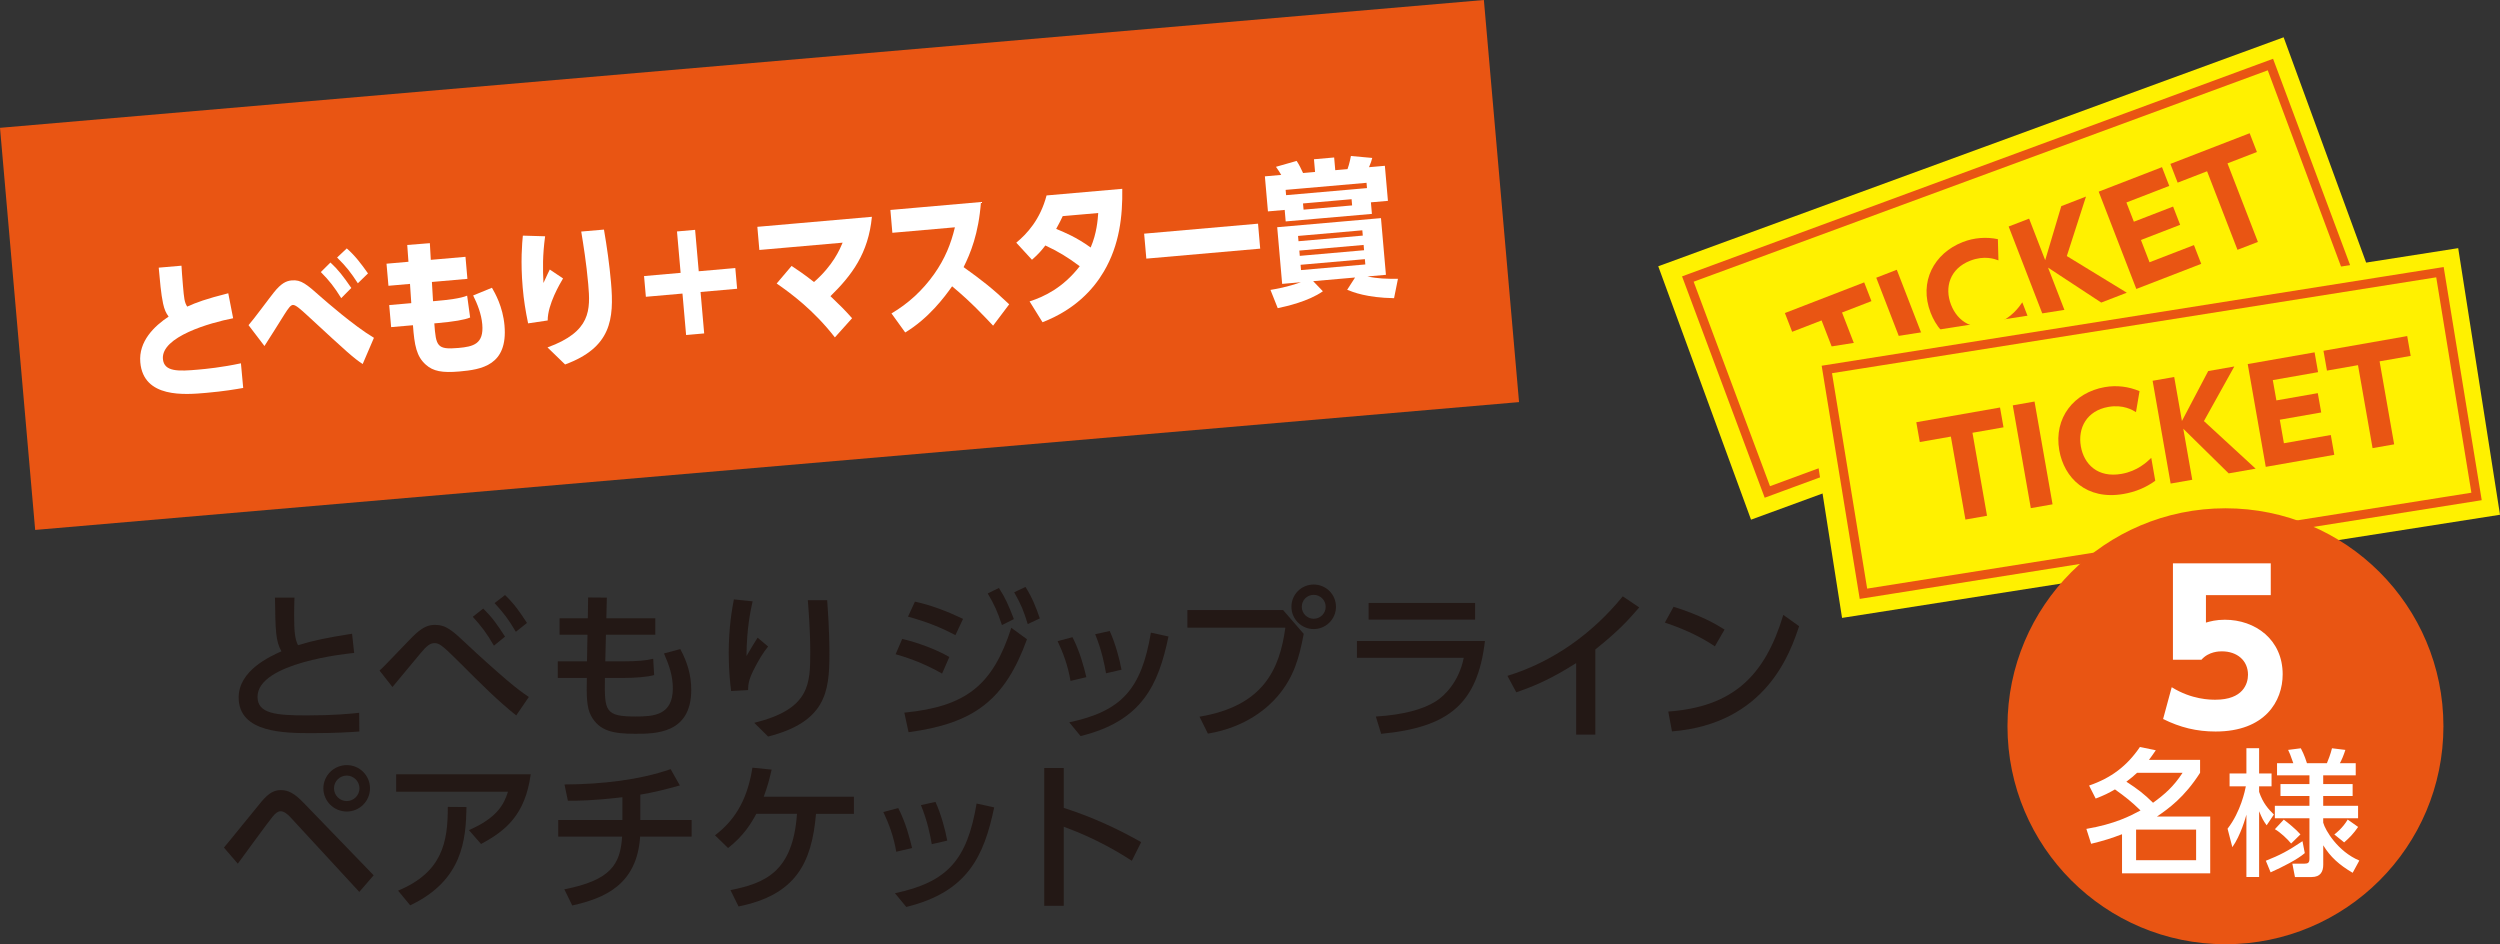
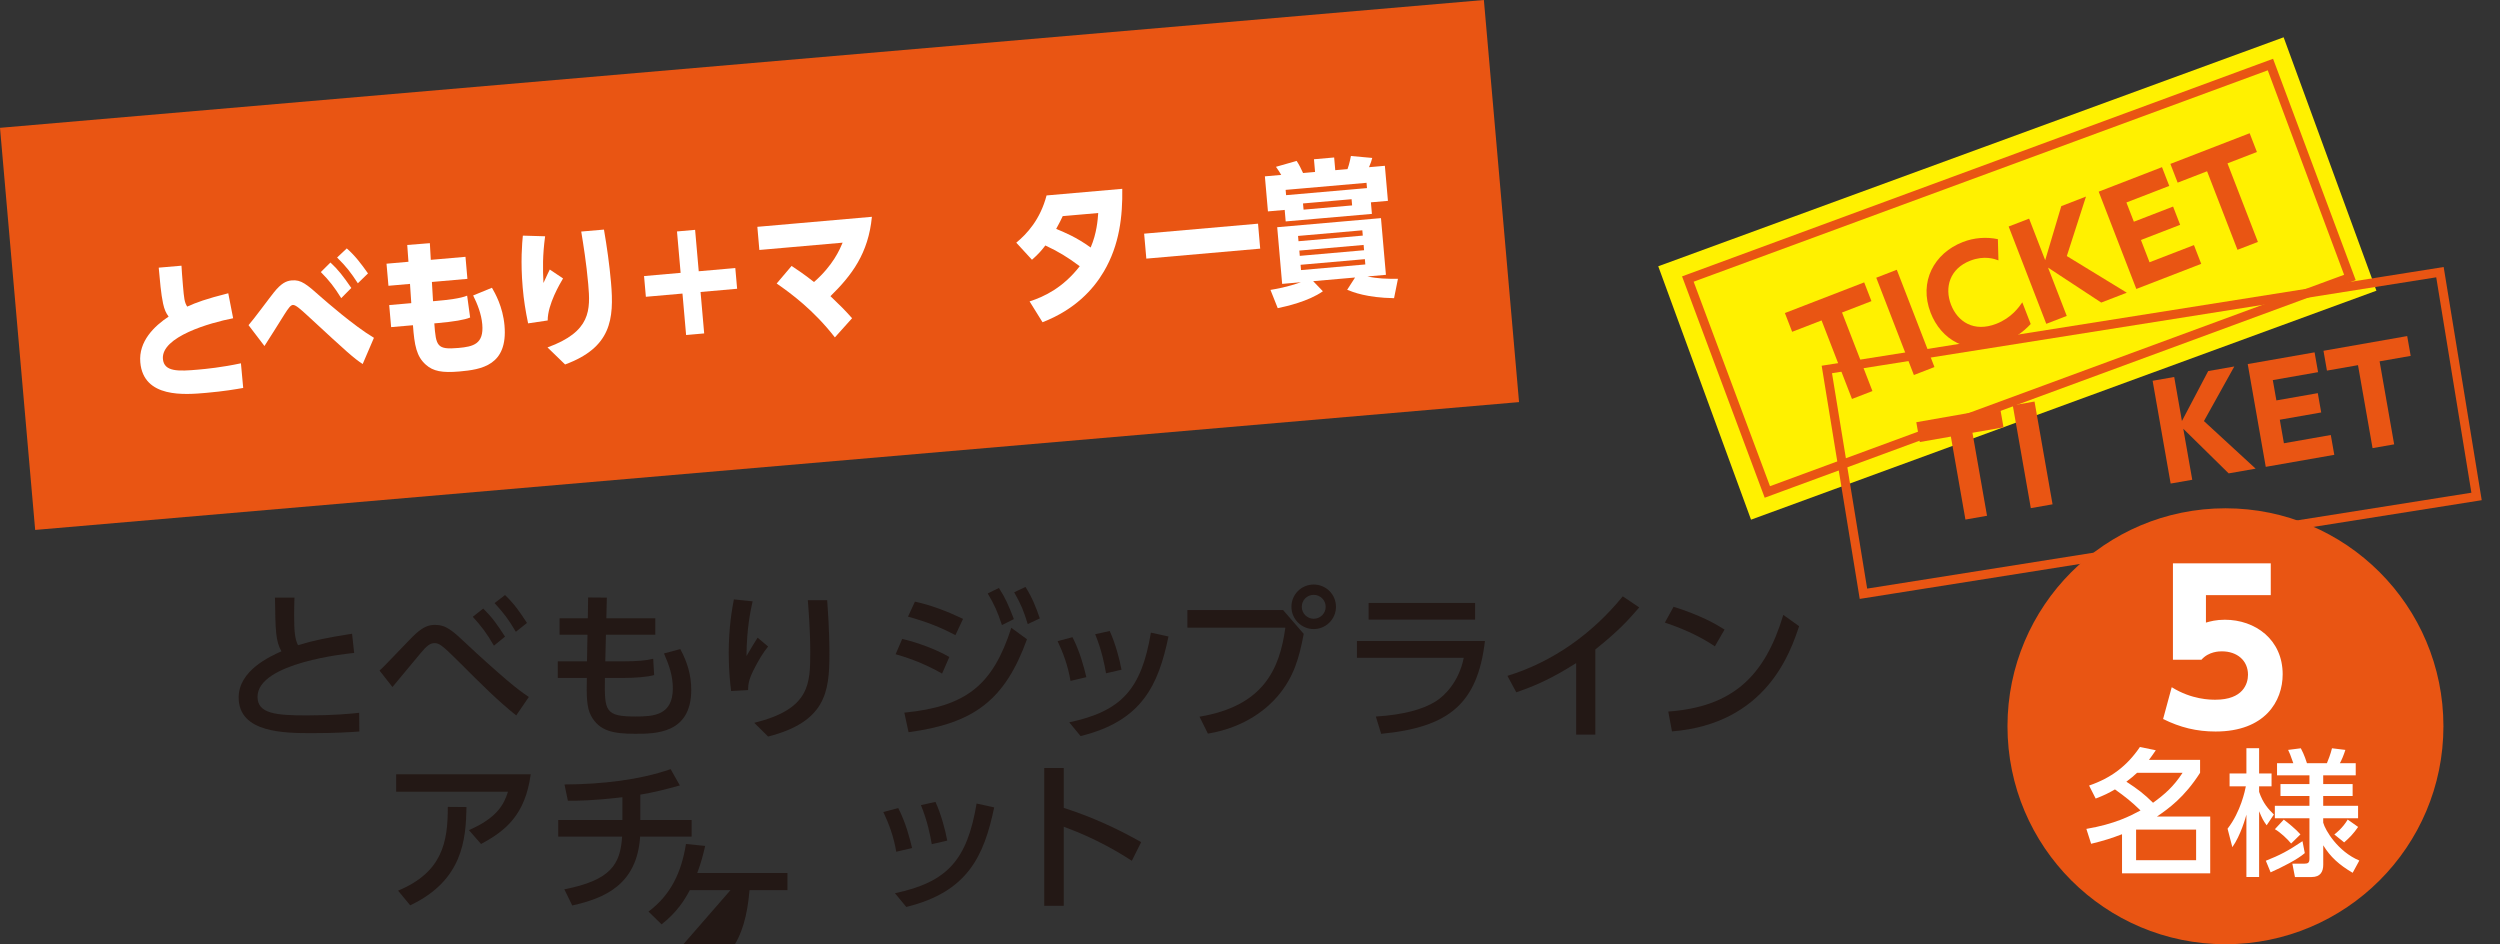
<svg xmlns="http://www.w3.org/2000/svg" id="_レイヤー_1" width="661.09" height="249.68" viewBox="0 0 661.09 249.68">
  <rect x="0" y="0" width="661.09" height="249.68" fill="#333333" stroke="none" />
  <defs>
    <style>.cls-1{fill:#231815;}.cls-2{fill:#fff;}.cls-3{fill:#e95513;}.cls-4{fill:#fff100;}.cls-5{fill:none;stroke:#e95513;stroke-miterlimit:10;stroke-width:2.38px;}</style>
  </defs>
  <path class="cls-1" d="M93.66,172.66c-1.79.17-25.56,2.56-25.56,11.61,0,4.44,4.86,4.91,13.01,4.91,7,0,11.52-.43,13.87-.69l.04,4.95c-2.56.17-6.18.43-12.33.43-7.34,0-19.58,0-19.58-9.43,0-7.17,8.36-10.88,11.31-12.21-1.53-2.69-1.58-5.42-1.71-14.21h5.16c-.04,1.37-.09,2.56-.09,4.7,0,4.44.22,6.23,1.02,7.89,4.23-1.28,7.81-2.01,14.3-3.03l.55,5.07Z" />
  <path class="cls-1" d="M136.5,189.18c-4.78-3.8-9.09-8.11-15.23-14.25-4.56-4.57-5.25-4.86-6.4-4.86-1.06,0-2.01.64-3.75,2.77-2.05,2.48-5.3,6.4-7.34,8.83l-3.42-4.35c1.62-1.41,8.07-8.4,9.52-9.69,1.92-1.71,3.28-2.39,5.16-2.39,2.95,0,4.61,1.5,8.71,5.38,2.13,2.04,7.77,7.12,10.37,9.3,2.43,2.05,3.79,3.07,5.72,4.39l-3.33,4.87ZM127.79,160.93c2.3,2.26,3.59,4.05,5.76,7.42l-2.94,2.39c-1.88-3.25-3.25-5.08-5.59-7.64l2.77-2.18ZM133.55,157.35c2.39,2.3,3.84,4.35,5.8,7.38l-2.94,2.34c-1.97-3.32-3.12-4.86-5.63-7.59l2.77-2.13Z" />
  <path class="cls-1" d="M173.29,163.49v4.35h-13.06l-.17,7.04h4.99c3.37,0,5.84-.21,7.68-.68l.25,4.31c-1.71.51-5.12.76-7.94.76h-5.08c-.13,8.75,0,10.2,8.11,10.2,4.65,0,9.85-.25,9.85-7.42,0-3.24-.89-5.97-2.34-9.26l4.31-1.15c1.83,3.37,2.9,6.82,2.9,10.79,0,11.61-9.47,11.61-14.85,11.61-5.8,0-9.47-.73-11.65-4.78-1.2-2.22-1.2-5.38-1.11-9.99h-7.68v-4.39h7.72l.13-7.04h-7.38v-4.35h7.47l.08-5.5,4.95.04-.13,5.46h12.93Z" />
  <path class="cls-1" d="M199.02,159.01c-.51,2.3-1.58,7.08-1.62,14.47,1.32-2.26,2.18-3.67,2.94-4.86l2.77,2.34c-1.28,1.58-2.48,3.5-3.93,6.4-1.24,2.52-1.32,3.71-1.36,5.12l-4.48.25c-.21-1.66-.64-5.16-.64-9.98,0-6.91.89-11.74,1.36-14.25l4.95.51ZM218.74,158.71c.59,7.81.59,13.14.59,14.34,0,10.07-1.11,17.84-16.21,21.72l-3.67-3.63c14.72-3.63,14.81-10.24,14.81-18.69,0-5.98-.47-11.39-.64-13.74h5.12Z" />
  <path class="cls-1" d="M249.12,178.12c-5.25-3.03-10.2-4.52-12.29-5.12l1.75-4.05c3.97.94,8.75,2.65,12.46,4.78l-1.92,4.39ZM239.14,188.45c16.3-1.62,23.38-7.17,28.29-22.44l4.14,3.03c-5.84,16.13-14.04,22.27-31.32,24.58l-1.11-5.16ZM252.66,167.97c-4.02-2.13-7.51-3.5-12.55-4.91l1.83-3.97c4.35.94,8.62,2.6,12.72,4.56l-2.01,4.31ZM264.14,155.47c1.71,2.6,2.56,4.61,3.97,8.24l-3.16,1.58c-1.2-3.58-1.92-5.25-3.76-8.36l2.95-1.45ZM271.18,155.21c1.79,2.86,2.73,5.25,3.79,8.32l-3.2,1.5c-1.07-3.46-1.71-5.12-3.59-8.41l2.99-1.41Z" />
  <path class="cls-1" d="M283.08,180.05c-.68-4.09-1.96-7.42-3.41-10.5l3.93-1.06c1.92,3.71,2.99,7.72,3.67,10.58l-4.18.98ZM282.75,191.01c13.83-2.95,19.07-8.71,21.59-23.72l4.65,1.02c-2.69,12.88-7,22.36-23.25,26.33l-2.99-3.63ZM292.47,178.04c-.38-2.26-1.11-6.02-2.86-10.33l3.84-.85c1.45,3.16,2.6,7.38,3.12,10.24l-4.1.94Z" />
  <path class="cls-1" d="M339.29,161.31l5.46,6.31c-1.2,6.36-2.6,11.39-6.82,16.39-2.52,2.99-8.28,8.28-18.52,9.99l-2.22-4.48c16.86-2.81,21.2-12.5,22.7-23.55h-25.9v-4.65h25.3ZM353.28,160.46c0,3.29-2.69,5.89-5.89,5.89s-5.89-2.6-5.89-5.89,2.64-5.89,5.89-5.89,5.89,2.6,5.89,5.89ZM344.24,160.46c0,1.75,1.41,3.16,3.16,3.16s3.16-1.41,3.16-3.16-1.41-3.16-3.16-3.16-3.16,1.37-3.16,3.16Z" />
  <path class="cls-1" d="M392.67,169.51c-1.96,16.77-9.73,22.83-27.44,24.54l-1.41-4.57c7.42-.47,12.5-1.92,15.83-4.01,2.34-1.45,6.14-5.16,7.42-11.52h-28.25v-4.44h33.84ZM390.07,159.44v4.4h-28.16v-4.4h28.16Z" />
  <path class="cls-1" d="M421.86,194.25h-5.07v-18.9c-7,4.44-11.52,6.23-15.83,7.72l-2.35-4.35c12.08-3.71,22.53-11.22,30.51-21.03l4.35,2.94c-3.37,3.93-6.05,6.66-11.6,11.1v22.53Z" />
  <path class="cls-1" d="M453.48,170.92c-2.73-1.84-6.87-4.18-13.23-6.28l2.3-4.18c7.17,2.22,11.43,4.7,13.48,6.02l-2.56,4.44ZM441.15,188.16c16.94-1.24,25.51-9.22,30.42-25.56l4.18,2.99c-2.3,6.87-8.62,25.81-33.62,27.82l-.98-5.25Z" />
-   <path class="cls-1" d="M59.22,224.12c1.62-1.88,8.49-10.45,9.94-12.16,2.01-2.39,3.46-3.03,5.12-3.03,1.92,0,3.58.81,6.14,3.5l18.39,19.03-3.8,4.39-18.22-19.75c-.73-.81-1.71-1.58-2.6-1.58-.68,0-1.36.55-2.01,1.32-1.58,1.92-7.98,10.8-9.3,12.55l-3.67-4.27ZM97.84,208.46c0,3.41-2.77,6.14-6.14,6.14s-6.19-2.73-6.19-6.14,2.81-6.14,6.19-6.14,6.14,2.73,6.14,6.14ZM88.32,208.46c0,1.83,1.5,3.37,3.37,3.37s3.37-1.53,3.37-3.37-1.53-3.37-3.37-3.37-3.37,1.5-3.37,3.37Z" />
  <path class="cls-1" d="M140.34,204.75c-1.45,10.62-6.49,14.89-13.14,18.43l-3.2-3.67c7.38-3.2,9.26-6.74,10.33-10.15h-29.57v-4.61h35.58ZM105.27,235.52c11.69-4.87,13.18-12.8,13.14-22.15l4.95.04c-.17,8.54-.94,19.38-14.89,25.99l-3.2-3.88Z" />
  <path class="cls-1" d="M169.32,216.83h13.57v4.39h-13.61c-.85,12.76-9.39,16.3-17.96,18.22l-2.09-4.27c12.33-2.43,14.81-6.61,15.28-13.95h-16.9v-4.39h16.98v-6.02c-7.89.94-11.99.94-14.42.94l-.9-4.31c9.9-.04,19.88-1.2,28.07-4.05l2.44,4.31c-4.18,1.15-6.87,1.83-10.46,2.43v6.7Z" />
-   <path class="cls-1" d="M193.17,235.38c8.96-1.83,16.51-4.65,17.58-20.18h-10.75c-1.41,2.6-3.33,5.8-7.47,9.05l-3.46-3.37c5.89-4.44,8.7-10.33,9.9-17.88l5.08.51c-.6,2.6-1.02,4.27-2.09,7.17h23.85v4.53h-10.03c-1.11,13.14-5.46,21.46-20.48,24.49l-2.13-4.31Z" />
+   <path class="cls-1" d="M193.17,235.38h-10.75c-1.41,2.6-3.33,5.8-7.47,9.05l-3.46-3.37c5.89-4.44,8.7-10.33,9.9-17.88l5.08.51c-.6,2.6-1.02,4.27-2.09,7.17h23.85v4.53h-10.03c-1.11,13.14-5.46,21.46-20.48,24.49l-2.13-4.31Z" />
  <path class="cls-1" d="M237,225.23c-.68-4.09-1.96-7.42-3.41-10.5l3.93-1.06c1.92,3.71,2.99,7.72,3.67,10.58l-4.18.98ZM236.66,236.2c13.83-2.95,19.07-8.71,21.59-23.72l4.65,1.02c-2.69,12.88-7,22.36-23.25,26.33l-2.99-3.63ZM246.39,223.23c-.38-2.26-1.11-6.02-2.86-10.33l3.84-.85c1.45,3.16,2.6,7.38,3.12,10.24l-4.1.94Z" />
  <path class="cls-1" d="M299.3,227.62c-2.82-1.79-8.87-5.67-18.01-9v20.91h-5.16v-36.44h5.16v10.54c9.52,3.03,16.81,7,20.48,9.05l-2.48,4.95Z" />
  <polygon class="cls-3" points="401.69 106.33 9.3 140.13 0 33.8 392.39 0 401.69 106.33" />
  <path class="cls-2" d="M61.64,84.16c-6.1,1.18-19.07,4.89-18.56,10.77.3,3.44,4.15,3.27,9.33,2.81,2.07-.18,6.32-.6,11.3-1.67l.6,6.52c-1.88.32-4.99.88-9.81,1.3-5.59.49-16.57,1.45-17.4-8.07-.49-5.56,3.7-9.59,7.49-12.1-.68-.91-1.11-1.8-1.47-3.46-.53-2.41-.86-6.21-1.15-9.48l6.02-.52c.09,1.44.15,2.56.39,5.32.29,3.28.38,4.35,1.12,5.5,2.39-1.09,5-2.05,10.86-3.53l1.29,6.62Z" />
  <path class="cls-2" d="M95.9,96.27c-2.6-1.78-3.44-2.52-14.63-12.86-1.73-1.58-3.08-2.83-3.82-2.77-.57.05-1.11.7-2.29,2.58-1.65,2.68-3.52,5.59-5.23,8.28l-4.21-5.52c1.17-1.27,5.73-7.47,6.72-8.68,1.85-2.3,3.17-3.02,4.69-3.15,2.53-.22,3.84.91,8.14,4.73.47.4,8.19,7.22,13.61,10.45l-2.98,6.95ZM87.38,69.42c2.01,1.84,3.4,3.65,5.52,6.73l-2.67,2.69c-1.85-2.98-3.09-4.56-5.39-6.9l2.54-2.52ZM91.7,65.69c2.15,1.87,3.79,4.03,5.61,6.61l-2.68,2.61c-1.96-2.98-2.96-4.3-5.49-6.81l2.56-2.41Z" />
  <path class="cls-2" d="M123.09,67.9l.51,5.84-9.39.82.3,5.09.6-.05c3.24-.28,6.64-.67,8.42-1.42l.79,5.78c-1.44.61-4.33,1.1-8.66,1.48l-.81.07c.43,6.09.72,6.99,6.38,6.5,3.94-.35,6.75-1.04,6.3-6.24-.24-2.8-1.32-5.44-2.41-7.64l4.97-2.04c.79,1.38,2.88,4.95,3.32,9.98.92,10.56-6.11,11.65-11.91,12.16-4.61.4-6.95-.07-8.87-1.77-2.5-2.2-3.04-5.13-3.43-10.46l-5.77.5-.51-5.83,5.84-.51-.34-5.09-5.7.5-.51-5.84,5.8-.51-.32-4.44,5.98-.48.25,4.41,9.18-.8Z" />
  <path class="cls-2" d="M144.15,62.47c-.69,5.09-.62,8.68-.44,12.37.95-2.06,1.28-2.81,1.67-3.57l3.51,2.36c-.77,1.31-4.08,6.84-4.06,11.11l-5.18.77c-.67-3.21-1.15-6.18-1.43-9.46-.6-6.88-.15-11.88.04-13.74l5.9.17ZM159.71,60.71c.79,4.6,1.45,9.26,1.86,13.94.86,9.8.05,17.24-12.14,21.73l-4.65-4.51c11.55-4.19,11.36-9.94,10.77-16.74-.49-5.6-1.32-10.64-1.85-13.9l6.02-.52Z" />
  <path class="cls-2" d="M179.03,61.2l4.78-.42.96,10.95,9.67-.85.48,5.48-9.67.85.96,10.96-4.78.42-.96-10.96-9.68.85-.48-5.48,9.67-.85-.96-10.95Z" />
  <path class="cls-2" d="M209.31,70.31c1.24.82,3.39,2.24,5.94,4.27,5.07-4.43,6.83-8.66,7.57-10.41l-22.02,1.93-.53-6.12,30.29-2.65c-.93,9.68-5.31,15.46-10.96,20.99,3.06,2.95,3.4,3.25,5.72,5.83l-4.55,5.07c-5.63-7.24-11.58-11.6-15.39-14.25l3.95-4.66Z" />
-   <path class="cls-2" d="M259.4,53.4c-.61,8.44-2.81,13.66-4.59,17.24,4.92,3.52,7.62,5.62,12.06,9.83l-4.26,5.65c-2.18-2.3-5.82-6.26-10.84-10.41-1.99,2.84-6.21,8.48-12.4,12.21l-3.63-5.04c4.42-2.6,8.19-6.04,11.29-10.41,2.9-4.12,4.44-8.01,5.48-12.36l-16.54,1.45-.52-6.04,23.96-2.1Z" />
  <path class="cls-2" d="M268.73,64.18c2.84-2.34,6.34-6.11,8.02-12.5l20.02-1.75c.1,7.16-.69,14.8-4.89,21.9-2.81,4.76-7.66,10.06-16.2,13.38l-3.42-5.51c3.97-1.27,8.9-3.68,13.26-9.3-3.22-2.41-5.62-3.86-9.09-5.49-.86,1.13-1.79,2.26-3.54,3.78l-4.15-4.52ZM281.02,57.15c-.5,1.09-.78,1.64-1.73,3.38,2.02.83,5.37,2.19,9.12,4.92,1.62-3.76,1.87-7.33,2-9.12l-9.39.82Z" />
  <path class="cls-2" d="M332.67,59.15l.57,6.6-30.11,2.64-.58-6.6,30.11-2.64Z" />
  <path class="cls-2" d="M362.78,56.56l-22.8,1.99-.26-3.04-4.43.39-.81-9.27,4.32-.38c-.28-.5-.83-1.38-1.39-2.14l5.47-1.56c.61.91,1.17,2.03,1.7,3.2l3.17-.28-.29-3.36,5.34-.47.29,3.36,3.24-.28c.52-1.38.85-3.22.9-3.47l5.64.51c-.21.82-.32,1.16-.85,2.45l4.19-.37.81,9.27-4.5.39.26,3.04ZM368.63,78.85c-7.25-.13-10.82-1.59-12.39-2.22l2.09-3.25-11.08.97,2.57,2.67c-3.87,2.72-9.75,4-11.94,4.47l-1.92-4.83c1.44-.25,4.3-.7,8.05-2.03l-4.96.44-1.31-14.99,27.44-2.4,1.31,14.99-4.89.43c2.67.58,4.98.65,8.07.62l-1.03,5.13ZM361.48,49.74l-.12-1.4-21.39,1.87.12,1.4,21.39-1.87ZM360.25,60.9l-17,1.49.12,1.4,17-1.49-.12-1.4ZM360.59,64.77l-17,1.49.12,1.4,17-1.49-.12-1.4ZM360.92,68.53l-17,1.49.12,1.4,17-1.49-.12-1.4ZM357.4,52.68l-12.84,1.12.15,1.64,12.84-1.12-.14-1.64Z" />
  <rect class="cls-4" x="445.41" y="38" width="176.11" height="71.36" transform="translate(7.18 187.87) rotate(-20.11)" />
  <polygon class="cls-5" points="621.4 73.37 467.35 130.09 446.33 73.79 600.38 17.07 621.4 73.37" />
  <path class="cls-3" d="M495.14,103.41l-5.41,2.09-8.04-20.77-7.78,3.01-1.92-4.96,20.97-8.11,1.92,4.96-7.78,3.01,8.04,20.77Z" />
  <path class="cls-3" d="M501.58,71.33l9.96,25.73-5.44,2.11-9.95-25.73,5.44-2.11Z" />
  <path class="cls-3" d="M536.99,85.68c-2.16,2.31-4.59,3.91-7.54,5.05-9.28,3.59-16.25-1.11-18.92-8.02-3.17-8.19.89-15.76,8.54-18.72,2.95-1.14,6.16-1.39,9.24-.75l.15,5.61c-.98-.36-3.69-1.37-7.44.08-5.41,2.09-6.88,7.04-5.1,11.65,1.74,4.48,6.01,7.35,11.96,5.05,4-1.55,5.97-4.36,6.89-5.68l2.22,5.73Z" />
  <path class="cls-3" d="M540.82,68.81l4.26-14.3,6.53-2.53-5.07,15.73,15.86,9.69-6.76,2.61-14.06-9.24,4.94,12.77-5.41,2.09-9.95-25.73,5.41-2.09,4.26,11.01Z" />
  <path class="cls-3" d="M574.64,54.62l1.87,4.83-10.37,4.01,2.27,5.89,11.75-4.54,1.92,4.96-17.16,6.64-9.95-25.73,16.74-6.48,1.92,4.96-11.33,4.38,1.97,5.09,10.37-4.01Z" />
  <path class="cls-3" d="M597.08,63.97l-5.41,2.09-8.04-20.77-7.78,3.01-1.92-4.96,20.96-8.11,1.92,4.96-7.78,3.01,8.04,20.77Z" />
-   <rect class="cls-4" x="480.51" y="78.84" width="176.11" height="71.36" transform="translate(-10.87 89.43) rotate(-8.91)" />
  <polygon class="cls-5" points="654.89 131.28 492.76 157.01 483.08 97.7 645.21 71.97 654.89 131.28" />
  <path class="cls-3" d="M525.44,136.39l-5.71,1-3.85-21.94-8.22,1.44-.92-5.24,22.14-3.89.92,5.24-8.21,1.44,3.85,21.94Z" />
  <path class="cls-3" d="M538,106.18l4.77,27.18-5.75,1.01-4.77-27.18,5.75-1.01Z" />
-   <path class="cls-3" d="M569.94,127.13c-2.57,1.85-5.27,2.94-8.38,3.49-9.81,1.72-15.73-4.24-17.01-11.54-1.52-8.65,3.94-15.29,12.01-16.71,3.11-.55,6.31-.17,9.21,1.07l-.94,5.53c-.9-.53-3.36-2.06-7.31-1.37-5.71,1-8.12,5.57-7.27,10.44.83,4.73,4.47,8.38,10.76,7.27,4.23-.74,6.7-3.13,7.86-4.23l1.06,6.05Z" />
  <path class="cls-3" d="M576.98,111.33l6.95-13.21,6.9-1.21-8.03,14.44,13.67,12.58-7.13,1.25-12-11.8,2.37,13.49-5.71,1-4.77-27.18,5.71-1,2.04,11.63Z" />
  <path class="cls-3" d="M612.91,103.97l.9,5.1-10.95,1.92,1.09,6.22,12.4-2.18.92,5.24-18.12,3.18-4.77-27.18,17.68-3.1.92,5.24-11.97,2.1.95,5.37,10.95-1.92Z" />
  <path class="cls-3" d="M633.1,117.5l-5.71,1-3.85-21.94-8.21,1.44-.92-5.24,22.14-3.89.92,5.24-8.22,1.44,3.85,21.94Z" />
  <circle class="cls-3" cx="588.49" cy="192.05" r="57.64" />
  <path class="cls-2" d="M600.47,157.37h-17.14v7.27c1.14-.33,2.66-.76,4.99-.76,8.08,0,15.3,5.26,15.3,14.43,0,7.1-4.66,15.13-17.74,15.13-5.04,0-9.38-1.08-13.88-3.31l2.28-8.41c5.31,3.31,10.25,3.31,11.55,3.31,7.32,0,8.62-4.23,8.62-6.61,0-3.75-2.87-6.18-6.89-6.18-.65,0-3.47,0-5.42,2.22h-7.54v-25.49h25.87v8.4Z" />
  <path class="cls-2" d="M552.42,207.73c5.82-1.99,10.05-5.17,13.45-10.2l4.2.87c-.87,1.26-1.2,1.74-1.81,2.53h13.52v3.43c-4.16,6.51-8.35,9.48-11.42,11.57h14.1v15.01h-23.32v-10.34c-2.75,1.05-4.77,1.7-8.17,2.53l-1.26-3.94c7.56-1.3,11.57-3.4,14.32-4.88-2.46-2.38-3.98-3.58-6.76-5.56-1.7.98-2.82,1.55-5.1,2.42l-1.74-3.44ZM565.11,204.36c-.79.73-1.59,1.45-2.82,2.35,3,1.95,4.67,3.22,7.05,5.57,3.11-2.25,5.42-4.27,7.81-7.92h-12.04ZM580.73,219.37h-15.87v8.1h15.87v-8.1Z" />
  <path class="cls-2" d="M589.04,219.15c3.51-4.52,4.63-10.16,4.84-11.21h-4.3v-3.4h4.45v-6.69h3.36v6.69h3.29v3.4h-3.29v1.45c1.01,3,2.46,4.59,3.91,6l-1.92,2.85c-.98-1.37-1.16-1.77-1.99-3.72v17.39h-3.36v-16.49c-.22.79-1.48,5.42-3.72,8.6l-1.26-4.88ZM609.47,225.59c-1.91,1.66-5.75,3.61-9.04,5.09l-1.26-3.07c3.72-1.48,5.82-2.56,9.69-5.17l.61,3.15ZM622.13,230.8c-3.58-2.1-5.93-4.23-7.78-7.27v5.13c0,1.77-.69,3.26-3.07,3.26h-4.41l-.69-3.54h3.22c.87,0,1.3-.22,1.3-1.26v-10.74h-9.15v-3.29h9.15v-2.6h-7.66v-3.15h7.66v-2.31h-8.57v-3.22h4.3c-.76-2.21-.98-2.71-1.37-3.51l3.36-.43c.94,1.74,1.48,3.51,1.62,3.94h5.28c.29-.69.98-2.42,1.34-3.94l3.54.43c-.44,1.41-1.01,2.75-1.45,3.51h4.19v3.22h-8.6v2.31h7.78v3.15h-7.78v2.6h9.22v3.29h-9.22v1.16c.54,2.02,3.87,7.63,9.55,10.02l-1.77,3.26ZM605.86,223.06c-1.01-1.23-2.86-2.97-4.3-3.79l2.35-2.53c.98.72,3.25,2.56,4.41,3.9l-2.46,2.42ZM623.57,218.68c-1.23,1.77-2.24,2.82-3.69,4.08l-2.6-2.1c.25-.18,2.17-1.62,3.54-3.94l2.75,1.95Z" />
</svg>